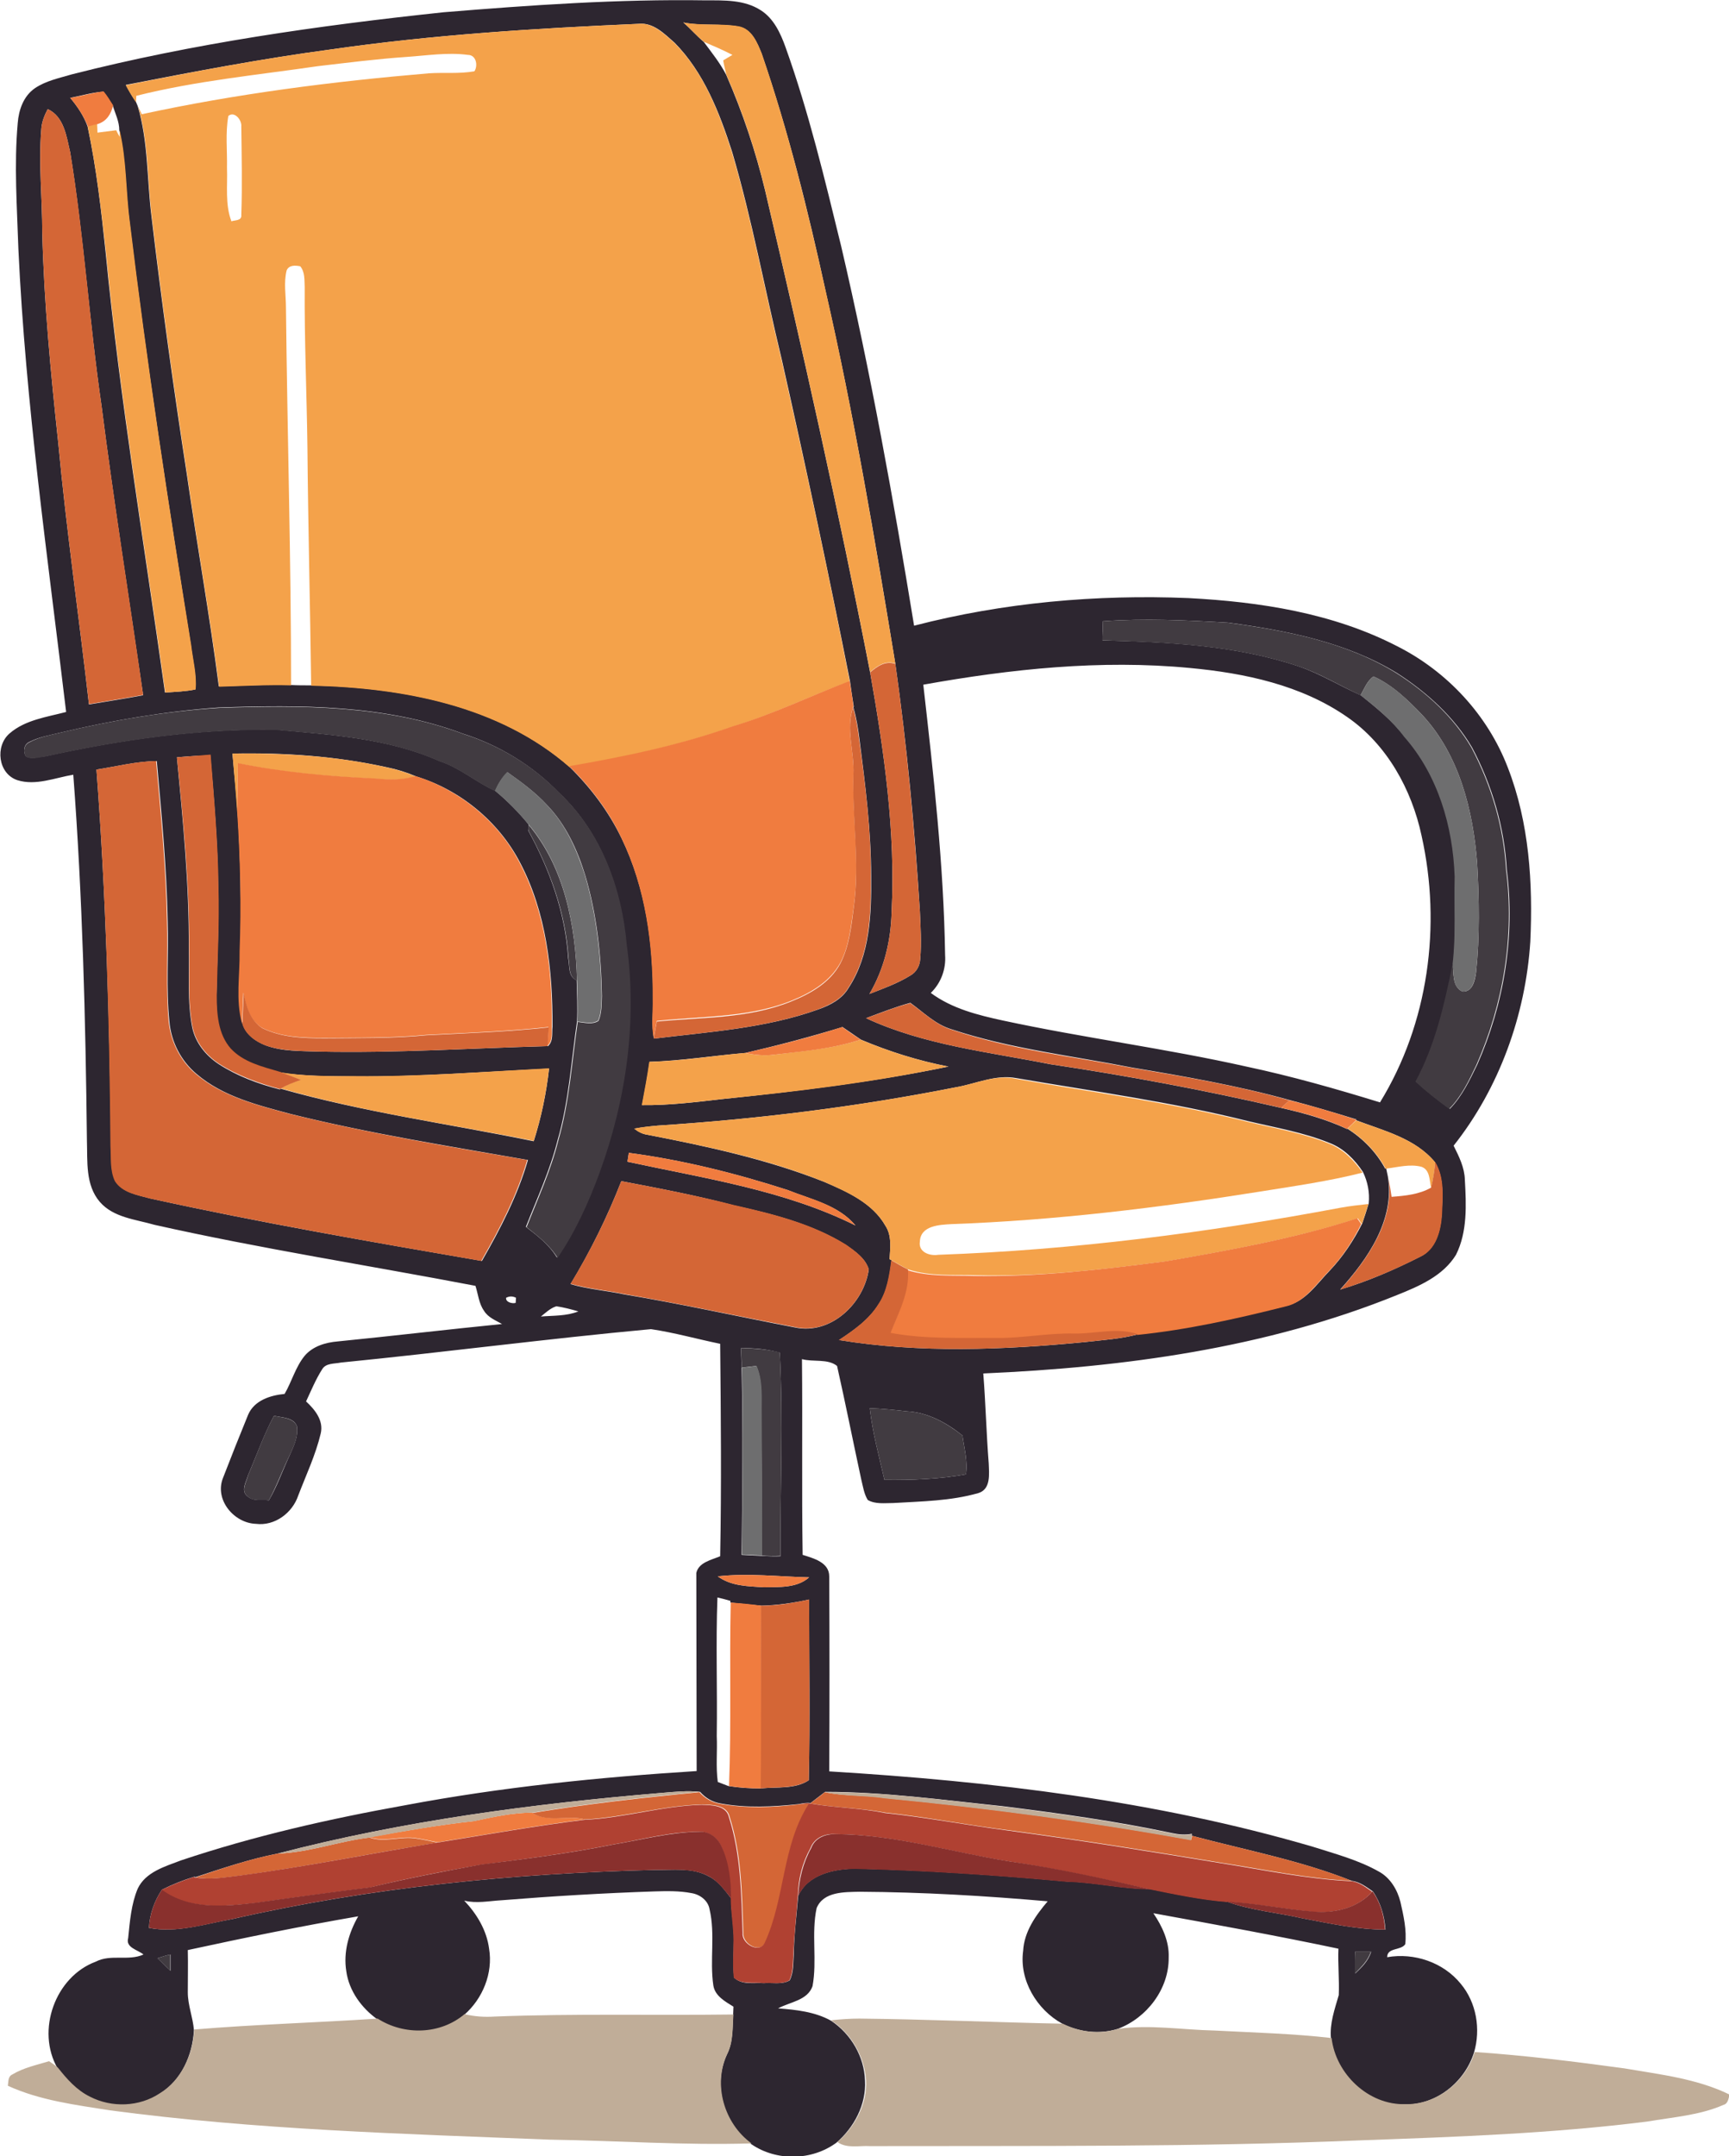
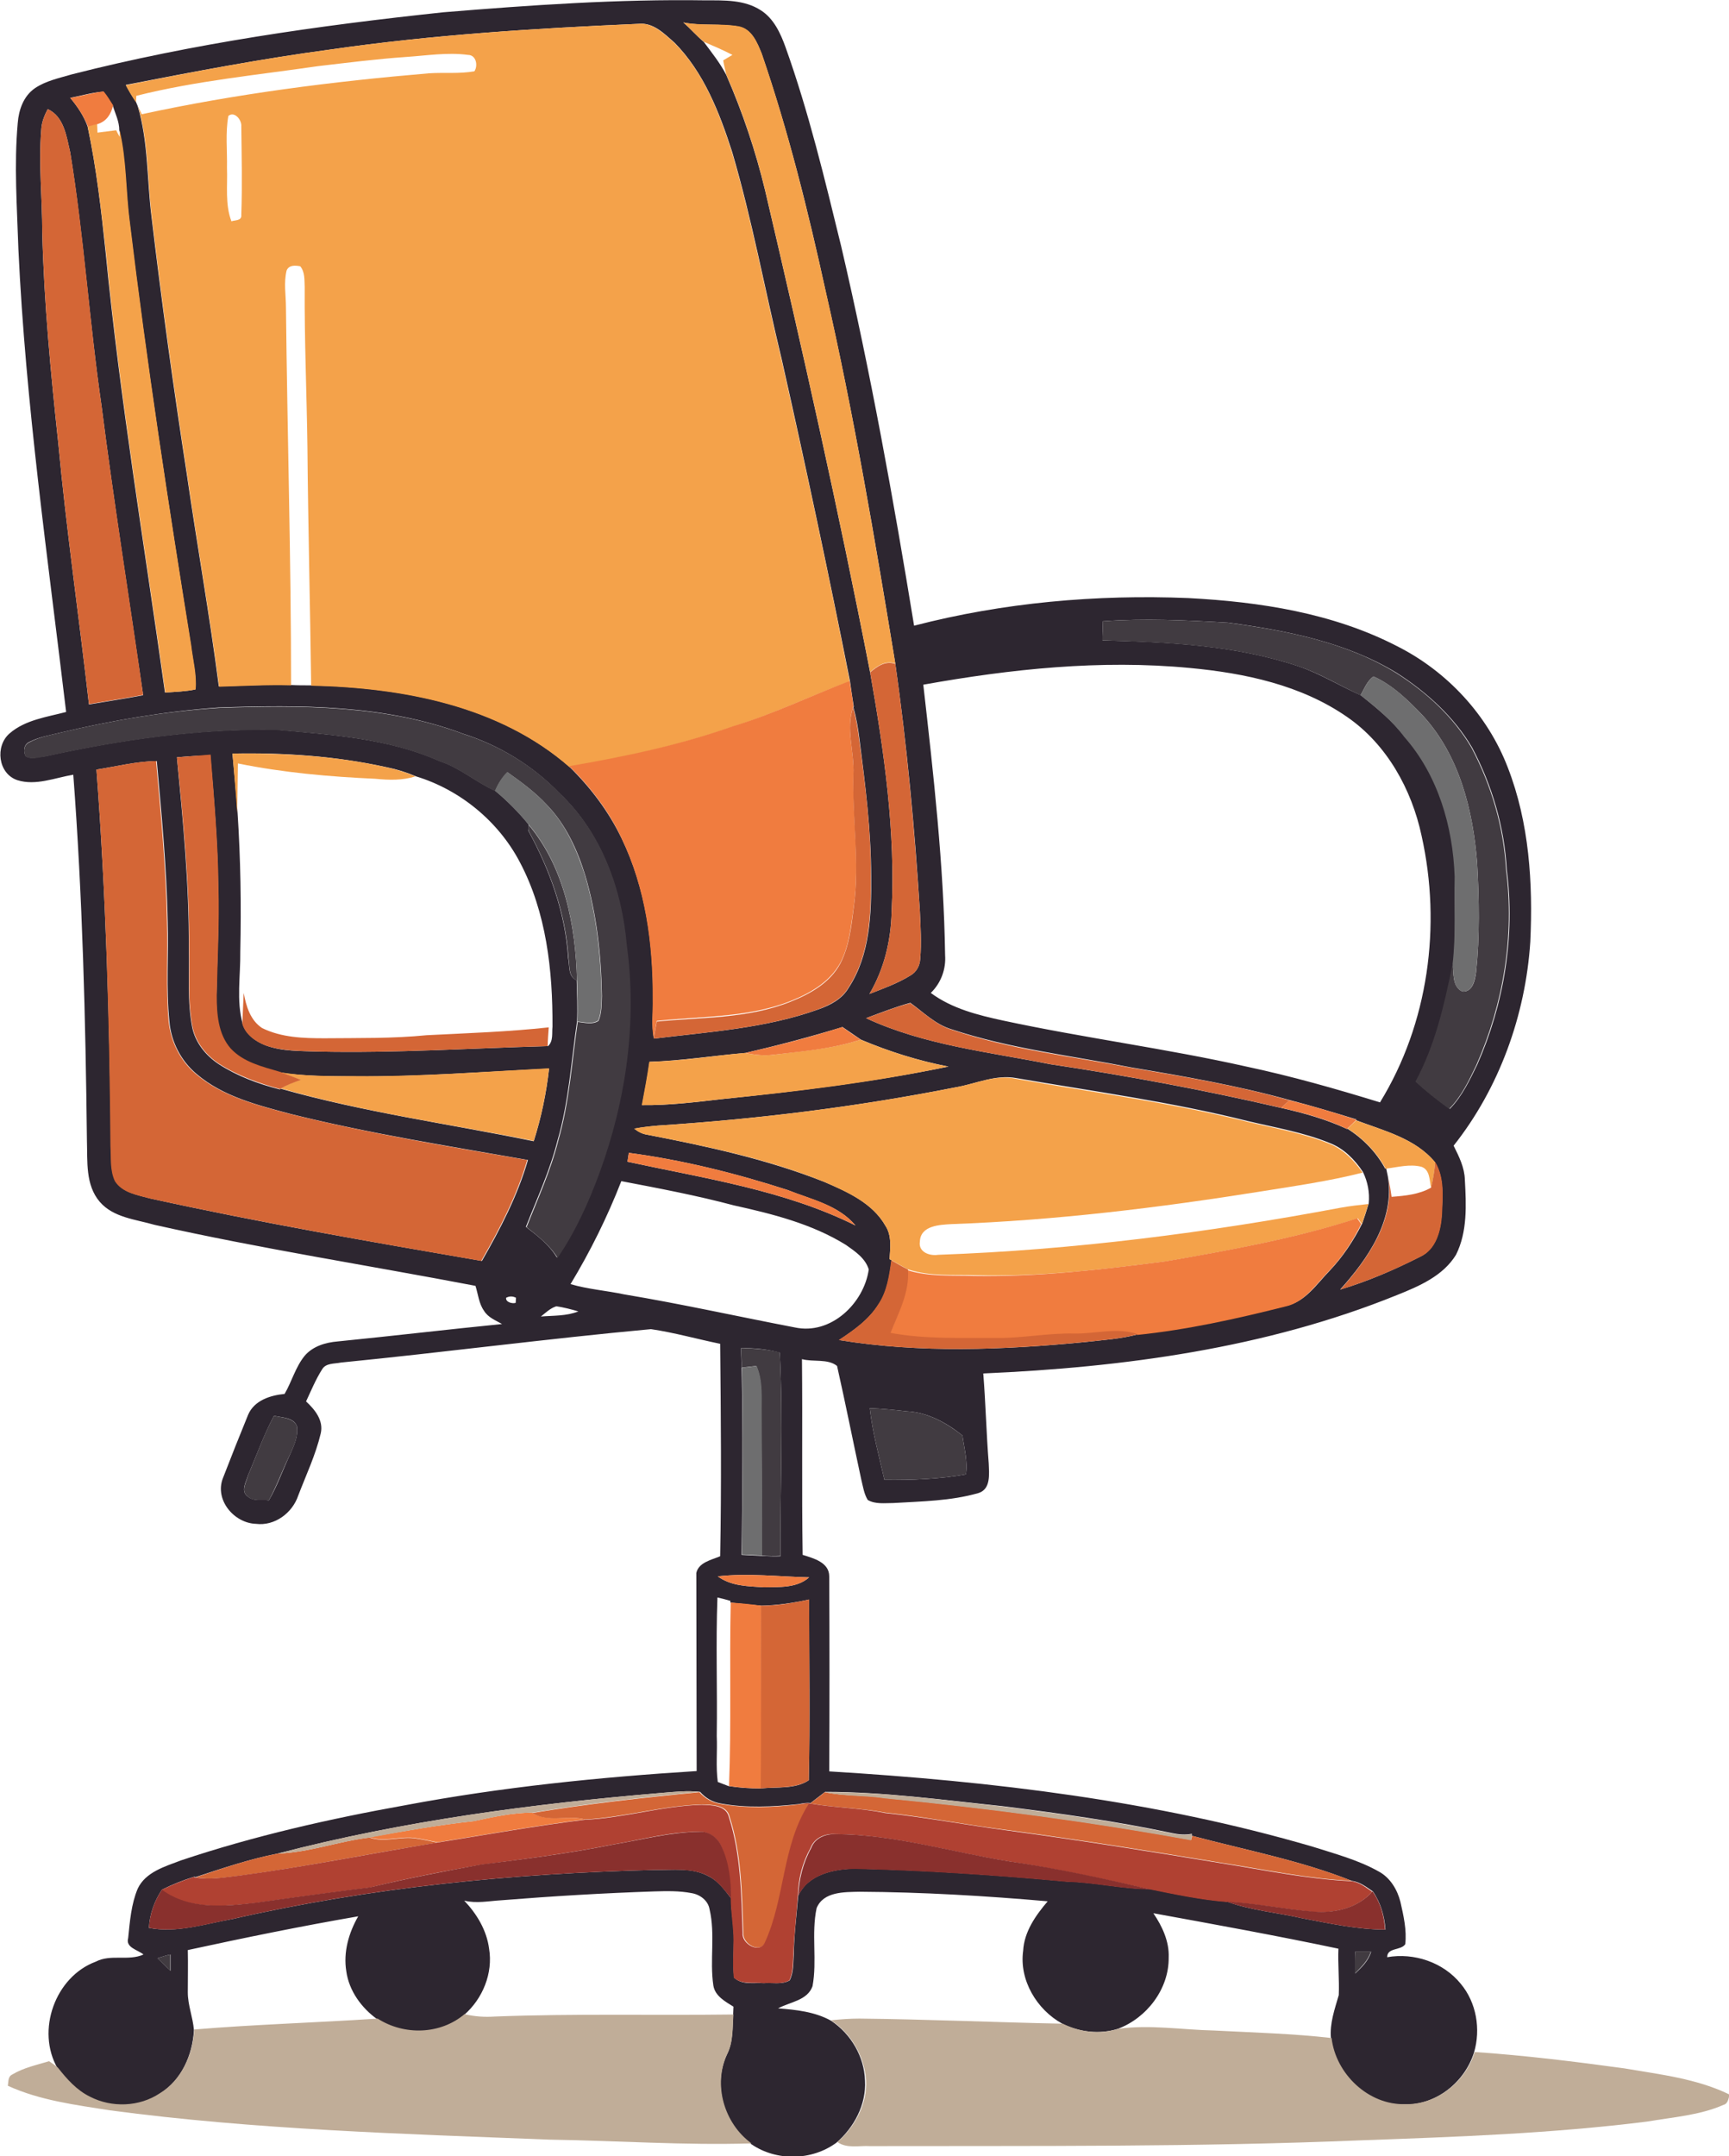
<svg xmlns="http://www.w3.org/2000/svg" version="1.1" id="Layer_1" x="0px" y="0px" viewBox="0 0 507.3 632.4" enable-background="new 0 0 507.3 632.4" xml:space="preserve">
  <g>
    <g>
      <path fill="#2D2630" d="M130.1,3.6c25.6-2.1,51.3-3.9,77-3.5c5.4,0,11.3-0.2,16.1,2.9c3.8,2.4,5.8,6.7,7.3,10.9    c6.8,19,11.5,38.7,16.3,58.3c8.6,36.8,15.3,74,21.4,111.3c26.2-6.8,53.5-9.2,80.5-8.1c21,1.1,42.4,4.4,61.2,14.1    c14.7,7.4,26.6,20.2,32.5,35.6c6.3,16.2,7.4,33.9,6.6,51.1c-1.4,21.5-9.1,42.9-22.5,59.8c1.6,3.2,3.2,6.4,3.3,10    c0.4,7.3,0.8,15.2-2.6,22c-3.8,6.2-10.8,9.2-17.3,11.8c-38.5,15.6-80.2,21.2-121.4,23c0.7,8.8,0.9,17.6,1.6,26.4    c0.1,3,0.7,7.6-3.1,8.7c-8.1,2.3-16.5,2.4-24.9,2.9c-2.5,0-5.3,0.4-7.5-0.9c-1.1-1.8-1.4-4-1.9-6c-2.4-11.1-4.6-22.2-7.1-33.3    c-2.7-2.2-7-1.1-10.3-2c0.2,19.1-0.1,38.3,0.2,57.4c3.2,1,7.8,2.2,7.8,6.3c0.1,19.1,0.1,38.1,0,57.2c47.8,2.9,95.8,8.6,141.9,22.1    c6.6,2.1,13.4,3.9,19.4,7.3c3.3,1.8,5.4,5.3,6.3,8.9c0.9,4,1.9,8.3,1.4,12.4c-1.3,1.9-5.3,0.9-5.3,3.8c7.9-1.4,16.5,1.5,21.6,7.8    c4.6,5.5,5.9,13.3,3.9,20.1c-2.7,8.7-11.1,15.5-20.4,15.3c-10.8,0.3-20.4-8.8-21.6-19.4c-0.4-4.4,1.1-8.5,2.3-12.7    c0.2-4.5-0.3-9.1-0.1-13.6c-18-3.8-36.2-7.1-54.3-10.4c2.6,3.8,4.7,8.3,4.5,13c0.1,9.2-6.4,17.7-14.9,20.9    c-5.4,1.7-11.2,1-16.3-1.5c-7.5-4.1-12.7-12.8-11.5-21.4c0.3-5.6,3.7-10.4,7.2-14.5c-18.3-1.6-36.8-2.7-55.2-2.8    c-4.4,0.1-10.6-0.1-12.6,4.8c-1.6,7.5,0.2,15.4-1.2,22.9c-1.5,4.2-6.6,4.6-10.1,6.5c5.3,0.4,10.8,1,15.5,3.6    c5.9,3.9,9.8,10.6,10,17.6c0.4,7-3.2,13.7-8.4,18.2c-7.2,5.3-17.6,5.5-25,0.4c-8-5.9-11.4-17.2-7.1-26.3c1.8-3.6,1.6-7.7,1.8-11.5    c0-0.6,0.1-1.9,0.1-2.5c-2.4-1.5-5.4-3.1-5.9-6.2c-1.1-7.4,0.6-15-1.1-22.3c-0.4-2.6-2.8-4.4-5.3-4.8c-3.6-0.7-7.3-0.6-10.9-0.5    c-15,0.5-30,1.4-44.9,2.6c-3.6,0.2-7.3,1-10.9,0.1c3.7,3.9,6.6,8.7,7.3,14.1c1.2,7.2-1.9,14.7-7.3,19.4c-7.1,6-17.7,6.4-25.5,1.3    c-4.6-3.3-8.3-8.3-9.1-14.1c-0.9-5.6,0.7-11.2,3.5-16.1c-16.8,2.9-33.4,6.3-50,9.9c0.1,4.1,0,8.2,0,12.4c0,3.8,1.5,7.3,1.8,11.1    c-0.4,7.3-3.7,14.8-10.1,18.7c-6,4-14.1,4.3-20.5,1c-3.9-1.9-6.8-5.2-9.4-8.5c-6.4-11.1-0.7-26.9,11.2-31.3    c4.4-2.3,9.6-0.1,14-2.1c-1.7-1.4-5.3-2-4.5-4.8c0.5-4.9,0.9-10,2.8-14.5c2.3-4.9,8-6.5,12.7-8.3c21.5-7.2,43.6-12.2,65.9-16.2    c28.2-5.3,56.8-8.2,85.4-10c0-19.4-0.1-38.7-0.1-58.1c0.7-3.1,4.4-3.8,7-4.9c0.4-20.8,0.2-41.6,0-62.3c-6.8-1.4-13.5-3.3-20.3-4.3    c-30.4,2.8-60.7,6.8-91,9.8c-1.9,0.4-4.4,0.1-5.5,2c-1.9,3-3.2,6.2-4.7,9.4c2.6,2.4,5.2,5.6,4.3,9.4c-1.5,6.3-4.3,12.2-6.6,18.2    c-1.7,5.1-6.9,9-12.4,8.3c-6.4-0.2-12.2-7-9.7-13.4c2.4-6.2,4.9-12.5,7.4-18.6c1.8-4.2,6.5-5.7,10.7-6.1c2.1-3.6,3.2-7.9,5.9-11.2    c2.4-2.8,6.1-3.9,9.7-4.2c16.1-1.6,32.1-3.5,48.2-5.1c-1.9-1.1-4.1-1.9-5.3-3.9c-1.5-2.1-1.7-4.8-2.5-7.3    c-31.4-6-63-10.9-94.2-17.9c-5.5-1.6-12-2.1-16-6.7c-4.3-5-3.6-11.9-3.8-18c-0.4-35.8-1.3-71.6-4-107.3c-5.4,0.9-11,3.3-16.4,1.6    c-5.7-1.9-6.6-10-2.3-13.7c4.6-4,10.9-4.8,16.6-6.3C14,163.4,7.5,118.4,5.4,73.1c-0.4-12.3-1.3-24.7-0.2-37    c0.3-3.9,1.7-7.9,5-10.2c3.2-2.2,7.2-3,10.9-4.1C56.8,12.7,93.4,7.5,130.1,3.6z M200.5,6.6c2.1,1.8,3.9,3.9,6,5.7    c2.3,3.1,4.8,6.2,6.6,9.7c4.8,11,8.6,22.3,11.4,33.9c11,46.9,21.6,94,30.8,141.3c4.1,23.2,7.5,46.7,6.3,70.3    c-0.2,8.4-2.2,16.7-6.5,24c4.1-1.6,8.3-3.1,12-5.4c1.8-1,2.8-2.9,2.9-4.9c0.4-4.7,0.1-9.4-0.1-14c-1.5-24.2-3.8-48.5-7.2-72.5    c-6-36.6-12.2-73.3-20.5-109.5c-5.1-23.4-10.9-46.7-18.7-69.4c-1.3-3.2-2.9-7.3-6.8-8C211.4,6.8,205.9,7.7,200.5,6.6z M97.1,14.5    C76.9,17.2,56.9,21,36.9,24.9c0.9,1.7,1.9,3.4,3,5l0.5,1.2c3.1,10.4,2.7,21.4,4,32c3,25.4,6.5,50.7,10.4,75.9    c3,20.8,6.7,41.4,9.4,62.3c7-0.2,14-0.6,21.1-0.4c2,0.1,4,0.1,6,0.1c26.7,0.6,55.1,5.8,75.8,23.9c6.2,6.1,11.5,13.1,15.3,21    c7.1,14.6,9.3,31.1,9.2,47.3c0.1,3.8-0.5,7.7,0.3,11.4c16.2-2,32.8-3,48.3-8.6c3.4-1.2,6.9-3,8.8-6.3c6.3-9.6,6.7-21.6,6.6-32.7    c0-13.4-1.7-26.7-3.4-40c-0.4-3.2-0.9-6.4-1.8-9.5l0.1-0.3c-0.4-2.5-0.8-5-1.1-7.4c-6.3-31.7-13-63.2-20.1-94.7    c-4.9-20.2-8.6-40.6-14.5-60.6c-3.7-11.5-8.3-23.3-16.9-32c-3-2.6-6.2-6-10.6-5.5C157.1,8.3,126.9,10.2,97.1,14.5z M20.6,28.7    c2.1,2.5,4,5.3,5.1,8.4c2.6,12.2,4,24.6,5.3,37c4.2,43.2,11.4,86,17.4,129c3-0.2,6-0.3,8.9-0.9c0.4-4.4-0.8-8.7-1.3-13    c-6.6-41.3-13-82.6-18-124.1c-1.2-8.9-1-18.1-3-26.9c0-2.6-1.2-4.9-1.9-7.2c-0.9-1.4-1.7-2.8-2.8-4.1C27,27.1,23.8,28.1,20.6,28.7    z M12.1,38.1c-0.8,10,0.3,20,0.3,30c0.5,20.7,2.5,41.3,4.7,61.9c2.4,25.6,6.1,51,9,76.6c5.3-0.9,10.6-1.7,15.9-2.7    c-4.1-28.3-8.6-56.5-12.2-84.8c-3.6-24.7-5.2-49.8-9.2-74.4C19.5,40,18.8,34.2,14,32C13,33.9,12.2,35.9,12.1,38.1z M323.6,182.2    c0,1.9-0.1,3.7-0.1,5.6c19.3,0.5,39,1.4,57.5,7.6c6.4,2.2,12.2,5.8,18.3,8.5c4.6,3.7,9.3,7.5,12.9,12.2    c9.9,11.2,14.3,26.3,14.8,41c-0.3,8.5,0.3,17.1-0.6,25.6c-2.4,11.8-5.1,23.8-10.9,34.5c3.1,2.9,6.5,5.5,9.9,8    c3.6-3.7,5.8-8.4,8-12.9c7.9-17.8,11.2-37.8,8.7-57.2c-0.7-12.5-4.3-24.8-10.2-35.9c-5.3-9-13.3-16.2-22-21.8    c-14.9-9.1-32.5-12.5-49.6-14.8C348,181.9,335.8,181.3,323.6,182.2z M270.9,200.8c3,26.4,6,52.8,6.4,79.3    c0.3,4.1-1.2,8.2-4.2,11.1c6.2,4.6,13.8,6.5,21.2,8.1c23.7,5.1,47.8,8.2,71.4,13.5c13.2,2.8,26.2,6.5,39.2,10.5    c14.2-23.1,18.1-51.8,12.2-78.2c-2.9-13.6-10.2-26.8-21.8-34.8c-13.5-9.4-30.1-12.9-46.2-14.4    C322.9,193.4,296.6,196.2,270.9,200.8z M18,214.8c-3.2,0.8-6.5,1.3-9.4,2.8c-1.6,0.7-1.9,2.8-1,4.2c1.7,1,3.8,0.1,5.6,0    c22.3-4.9,45.1-8.2,68-7.8c16.1,1.5,32.8,2.5,47.8,9.2c5.9,1.9,10.7,6.2,16.3,8.7c3.6,3,6.9,6.3,9.8,9.9c0,0.4-0.1,1.3-0.1,1.8    c6.3,11.5,10.9,24.2,11.7,37.4c0.5,2.3-0.1,5.4,2.5,6.5c0.1,4,0.3,8.1,0.1,12.1c-1.7,11.6-2.4,23.5-5.7,34.8    c-2.2,8.8-6,17-9.3,25.4c3.4,2.6,6.9,5.3,9.1,9c5.3-7.7,9.1-16.2,12.3-24.9c7.8-21.3,11.1-44.4,8-66.9    c-1.4-16.3-7.4-32.9-19.5-44.3c-7.8-8.1-17.6-14.1-28.3-17.5c-22.9-8.6-47.7-8.5-71.8-7.7C48.7,208.6,33.2,211.2,18,214.8z     M51.9,222.1c1.8,18.6,3.6,37.3,3.5,56c0.2,7.7-0.5,15.6,1,23.2c0.9,4.5,4,8.3,7.8,10.8c5.4,3.5,11.6,5.8,17.9,7.4l0.3-0.2    c24.3,6.9,49.4,10.3,74.2,15.4c2.2-6.9,3.7-14.1,4.5-21.3c-18.9,0.9-37.9,2.4-56.9,2.3c-7.4-0.1-14.9,0-22.3-1.2    c-5.1-1.5-10.5-2.8-14.3-6.8c-3.7-4.2-4.2-10.2-4.1-15.5c0.2-10.6,0.8-21.3,0.5-31.9c-0.1-13-1.2-25.9-2.3-38.8    C58.5,221.6,55.2,221.8,51.9,222.1z M68.2,221c0.5,5.8,1.1,11.5,1.5,17.3c0.9,13.6,1.1,27.2,0.8,40.8c0.1,7.1-1.2,14.3,0.7,21.2    c0.9,3.1,3.9,5.2,6.8,6.3c4.9,1.8,10.2,1.6,15.4,1.8c22.5,0.5,45-1,67.4-1.6c1.6-1.5,1.1-3.8,1.3-5.7c0.1-16.5-1.8-33.6-9.6-48.3    c-6.3-12-17.6-21.2-30.4-25.1c-2.8-1.2-5.7-2.1-8.7-2.7C98.4,221.7,83.2,220.7,68.2,221z M28.3,225.7c2.8,36.7,3.8,73.6,4.3,110.4    c0.2,3.4-0.2,7.1,1.3,10.3c2.2,3.4,6.6,4.1,10.3,5.1c32.2,7.1,64.7,12.7,97.2,18.3c5.4-9.4,10.5-19.2,13.5-29.6    c-23.3-4.1-46.7-7.8-69.6-13.5c-9.7-2.6-19.9-5.1-27.7-11.8c-4.5-3.8-7.4-9.4-7.9-15.3c-1-9.8-0.2-19.6-0.5-29.5    c-0.3-15.7-1.8-31.3-3.2-46.9C39.9,223.3,34.1,224.8,28.3,225.7z M254.1,298.6c17,7.9,35.9,9.9,54,13.5    c22.7,3.4,45.3,7.6,67.7,12.8c6.6,1.5,13.2,3.3,19.4,6.2l0.1-0.1c4.6,2.9,8.5,6.9,11.1,11.7l0.3-0.1c0.1,0.6,0.4,1.8,0.5,2.4    c2.1,12.8-5.9,24.2-14,33.2c8.1-2.4,15.9-5.8,23.4-9.6c4.7-2.2,6.1-7.7,6.4-12.4c0.2-5.2,0.8-10.8-2-15.4    c-5.8-7-15.1-9.2-23.2-12.3l0.2-0.2c-6.5-2-13.1-4-19.7-5.7c-15.1-4.2-30.6-6.9-46.1-9.5c-17.7-3.5-35.7-5.5-52.9-11.2    c-4.8-1.4-8.3-5-12.2-7.8C262.7,295.3,258.4,297,254.1,298.6z M218.7,308.8c-9.4,0.8-18.7,2.3-28.1,2.6c-0.6,4.3-1.4,8.5-2.2,12.7    c8,0.1,15.9-0.9,23.8-1.8c22.1-2.3,44.3-5,66.1-9.5c-8.8-1.7-17.4-4.4-25.7-7.9c-1.8-1.2-3.6-2.5-5.4-3.7    C237.7,304.1,228.2,306.6,218.7,308.8z M280.3,318.9c-28.8,5.7-58,9.3-87.2,11.2c-2.3,0.2-4.7,0.5-7,0.9c1.1,0.9,2.4,1.6,3.9,1.8    c17.5,3.4,35.1,7.2,51.8,13.8c6.8,2.9,14.2,6.2,18,12.9c1.9,2.9,1.4,6.5,1.2,9.8l0.6,0.3c-0.6,4.5-1.2,9.1-3.8,12.9    c-2.8,4.5-7.2,7.6-11.6,10.5c23.8,3.9,48.2,2.9,72.1,0.6c5.2-0.6,10.5-0.9,15.7-2.3c14.6-1.5,29-4.8,43.3-8.3    c5.7-1.2,9-6.4,12.8-10.3c3.9-4.1,7-8.8,9.6-13.9c0.7-2,1.3-3.9,1.9-5.9c0.3-3.2-0.3-6.3-1.7-9.2c-2.4-3.6-5.6-6.9-9.8-8.5    c-7.6-3.1-15.9-4.5-23.9-6.4c-22.3-5.6-45.2-8.7-67.9-12.6C292.1,315,286.3,317.9,280.3,318.9z M184.5,338.1    c-0.1,0.6-0.3,1.9-0.4,2.6c22.6,4.9,46,8.3,66.9,18.7c-5-6-13-7.6-19.9-10.4C215.9,344.1,200.3,340.2,184.5,338.1z M182.3,346.4    c-4.1,10.5-9.1,20.6-14.9,30.2c5.1,1.5,10.5,1.9,15.7,3c16.8,2.8,33.4,6.5,50.1,9.7c10.6,2.3,20.3-7.1,21.7-17    c-1-3.3-4-5.3-6.7-7.2c-10-6.2-21.6-9.1-32.9-11.6C204.4,350.6,193.3,348.5,182.3,346.4z M148.5,380.6c-0.2,1.3,1.8,1.8,2.8,1.5    c0-0.4,0.1-1.1,0.1-1.5C150.4,380.1,149.5,380.1,148.5,380.6z M158.7,386.1c3.7-0.3,7.5-0.1,11-1.5c-2.1-0.6-4.3-1.2-6.5-1.5    C161.4,383.7,160.1,385,158.7,386.1z M217.4,395.4c0.1,1.9,0.1,3.8,0.2,5.8c0.4,18.2,0.2,36.5,0,54.8c1.9,0.1,3.9,0.2,5.9,0.3    c1.8,0.1,3.7,0.2,5.5,0.1c-0.1-19.9,0.8-39.8-0.2-59.7C225.1,395.7,221.3,395.3,217.4,395.4z M255.2,413c0.8,7.1,2.7,14,4.3,21    c8,0.1,16-0.2,23.9-1.6c0.6-3.7-0.5-7.7-1-11.4c-4.6-3.7-10.2-6.8-16.3-7.1C262.5,413.5,258.8,413.1,255.2,413z M80.4,415.2    c-3,5.6-5.1,11.6-7.6,17.4c-0.5,1.9-2.3,4.6-0.2,6.2c1.7,1.6,4.2,0.9,6.3,1.2c2.4-4.1,4-8.7,6-13c1.2-2.7,2.7-5.7,2.2-8.8    C86,415.6,82.7,415.8,80.4,415.2z M210.6,462.3c3.9,2.9,8.9,2.9,13.5,3.2c4.5-0.1,9.7,0.3,13.3-2.9    C228.6,462.4,219.6,461.3,210.6,462.3z M210.3,509.1c0.2,4.5-0.3,9,0.3,13.5c1,0.4,2.1,0.8,3.1,1.2c3.2,0.5,6.3,0.7,9.5,0.7    c4.6-0.5,10.1,0.3,14.1-2.4c0.4-17.6,0.1-35.3,0.1-53c-4.6,1-9.3,1.7-14.1,1.8c-3-0.3-6-0.6-9-0.9l0-0.5c-0.9-0.3-2.9-0.8-3.8-1    C210,482,210.5,495.5,210.3,509.1z M81.5,543.6c-8.2,1.6-16.2,4.3-24.1,6.9l-0.4-0.1c-3.3,1-6.5,2.3-9.5,3.8    c-2.2,3.3-3.6,7.2-3.8,11.2c8.2,1.6,16.5-1.2,24.5-2.6c40.7-9.3,82.4-13.4,124-14.4c5.3,0.1,10.9-0.8,15.8,1.9    c2.8,1.4,4.6,4,6.5,6.4c0,4.1,0.9,8.3,0.8,12.4c0,3.6-0.3,7.3,0.1,10.9c2.3,2.2,5.8,1.4,8.7,1.6c2.5-0.2,5.3,0.5,7.6-0.8    c1.2-2.4,1-5.1,1.2-7.7c0.1-5.7,0.8-11.4,1.3-17.1c2.9-6.4,10.6-7.9,16.9-8c20.7,0.5,41.4,1.9,62,3.8c8.2,0.2,16.2,2.2,24.4,2.2    c7.4,1.5,14.9,3.1,22.5,3.7c7.1,2.6,14.8,3.2,22.2,4.9c8,1.5,16.1,3.3,24.3,3.3c-0.3-4-1.4-7.9-3.7-11.2c-1.9-1.3-3.8-2.8-6.2-3.1    c-15.1-6-31.1-9-46.8-13.2l-0.1,0.4c0-0.2,0-0.7,0-1c-2,0.4-3.9,0.2-5.8-0.2c-16.4-3.5-33.1-5.8-49.8-7.9    c-17.3-1.8-34.6-4.2-52-4.2c-1.4,1.1-2.9,2.2-4.3,3.3c-1.2-0.2-2.4,0.1-3.5,0.3c-7.6,0.8-15.4,1.2-22.9-0.2    c-2.4-0.4-4.4-1.6-6-3.4c-3.7-0.4-7.4,0-11.1,0.3C156.2,529,118.3,534,81.5,543.6z M397.6,572.4c0,2.1,0,4.3,0,6.4    c1.9-1.8,3.9-3.7,4.7-6.4C400.6,572.4,399.1,572.4,397.6,572.4z M46.2,574.3c1.3,1.2,2.5,2.5,3.8,3.7c0-1.6,0-3.2,0-4.8    C48.7,573.5,47.4,573.9,46.2,574.3z" />
    </g>
  </g>
  <g>
    <path fill="#F4A24A" d="M200.5,6.6c5.4,1,10.9,0.2,16.2,1.1c3.9,0.7,5.5,4.8,6.8,8c7.8,22.7,13.5,46,18.7,69.4   c8.3,36.2,14.4,72.9,20.5,109.5c-2.9-1-5.3,0.7-7.4,2.5c-9.2-47.3-19.8-94.4-30.8-141.3c-2.8-11.6-6.6-23-11.4-33.9   c-0.3-1.4-0.7-2.8-0.9-4.2c0.9-0.5,1.8-1.1,2.7-1.6c-2.7-1.4-5.5-2.6-8.3-3.8C204.4,10.6,202.6,8.4,200.5,6.6z" />
    <g>
      <path fill="#F4A24A" d="M97.1,14.5c29.9-4.3,60-6.2,90.1-7.5c4.3-0.5,7.6,2.9,10.6,5.5c8.7,8.7,13.2,20.5,16.9,32    c5.9,19.9,9.6,40.4,14.5,60.6c7.1,31.5,13.9,63,20.1,94.7c-11.5,4.3-22.5,9.7-34.3,13.3c-15.5,5.5-31.7,8.9-47.9,11.9    c-20.7-18.1-49.2-23.3-75.8-23.9c-0.3-23.3-0.9-46.6-1.1-69.9c-0.2-15.7-0.9-31.4-0.8-47c-0.1-2.1,0.1-4.4-1.3-6.1    c-1.5-0.3-3.3-0.4-4,1.2c-0.9,3.6-0.2,7.3-0.2,10.9c0.4,36.9,1.5,73.9,1.5,110.8c-7-0.2-14,0.2-21.1,0.4    c-2.7-20.8-6.4-41.5-9.4-62.3c-3.9-25.3-7.4-50.6-10.4-75.9c-1.3-10.7-0.9-21.7-4-32c0.3,0.6,0.8,1.7,1.1,2.3    c27.7-6,55.9-9.6,84.2-12c4.5-0.3,9,0.2,13.4-0.6c1.1-1.7,0.5-4.8-1.9-4.8c-6-0.8-12.1,0.2-18.1,0.6c-8.7,0.6-17.3,1.7-25.9,2.7    C75.5,22,57.5,23.7,40,28.1c0,0.5-0.1,1.4-0.1,1.9c-1.1-1.6-2.1-3.3-3-5C56.9,21,76.9,17.2,97.1,14.5z M67,34    c-0.9,5-0.3,10.1-0.4,15.2c0.2,5.3-0.6,10.7,1.3,15.7c1.1-0.4,3.1-0.1,2.9-1.9c0.3-8.6,0.1-17.3,0-25.9C71,35.2,68.8,32.5,67,34z" />
    </g>
    <path fill="#F4A24A" d="M25.7,37c0.9-0.2,1.9-0.5,2.8-0.7c0,0.6,0.1,1.9,0.1,2.6c1.8-0.2,3.6-0.5,5.5-0.7c0.2,0.5,0.7,1.4,1,1.9   c0-0.5,0-1.5,0-1.9c2.1,8.8,1.8,17.9,3,26.9c5,41.5,11.3,82.8,18,124.1c0.5,4.3,1.7,8.7,1.3,13c-2.9,0.6-5.9,0.7-8.9,0.9   c-6-43-13.2-85.8-17.4-129C29.7,61.6,28.3,49.2,25.7,37z" />
    <path fill="#F4A24A" d="M68.2,221c15.1-0.2,30.3,0.7,45,4c3,0.6,5.9,1.5,8.7,2.7c-3.8,1.2-7.8,1.1-11.7,0.7   c-13.5-0.6-27.1-1.8-40.4-4.5c-0.1,4.8-0.1,9.7-0.2,14.5C69.2,232.5,68.7,226.7,68.2,221z" />
    <path fill="#F4A24A" d="M227.2,309.3c8.5-1.1,17.1-1.7,25.3-4.4c8.3,3.5,16.9,6.2,25.7,7.9c-21.8,4.6-43.9,7.3-66.1,9.5   c-7.9,0.9-15.9,1.9-23.8,1.8c0.8-4.2,1.6-8.5,2.2-12.7c9.4-0.2,18.8-1.8,28.1-2.6C221.5,309.4,224.3,309.7,227.2,309.3z" />
    <path fill="#F4A24A" d="M81.9,314.4c7.3,1.3,14.8,1.2,22.3,1.2c19,0.2,37.9-1.3,56.9-2.3c-0.8,7.2-2.3,14.4-4.5,21.3   c-24.7-5-49.9-8.4-74.2-15.4c1.8-1.1,3.8-1.9,5.8-2.5C86.1,316,84,315.1,81.9,314.4z" />
    <path fill="#F4A24A" d="M280.3,318.9c5.9-1,11.8-3.9,17.9-2.5c22.7,4,45.5,7,67.9,12.6c8,1.9,16.2,3.3,23.9,6.4   c4.1,1.6,7.3,4.9,9.8,8.5c-9.8,2.5-19.8,3.9-29.7,5.5c-30.1,4.8-60.4,8.5-90.9,9.6c-3.5,0.2-9.1,0.4-9.3,5.1   c-0.5,3.1,2.8,4.3,5.4,3.9c39.6-1.4,79.1-6.5,118-13.8c2.7-0.5,5.5-0.8,8.2-1.1c-0.6,2-1.3,4-1.9,5.9c-0.3-0.4-0.9-1.3-1.2-1.7   c-18.3,5.9-37.2,9.3-56.1,12.6c-18.5,2.4-37.2,4.6-56,4.1c-6.6-0.2-13.4,0.4-19.8-1.7c-1.7-0.8-3.3-1.8-4.9-2.7l-0.6-0.3   c0.2-3.3,0.7-6.9-1.2-9.8c-3.8-6.7-11.2-9.9-18-12.9c-16.6-6.7-34.2-10.4-51.8-13.8c-1.4-0.2-2.8-0.8-3.9-1.8   c2.3-0.5,4.7-0.7,7-0.9C222.4,328.2,251.5,324.6,280.3,318.9z" />
    <path fill="#F4A24A" d="M395.4,331c0.8-0.8,1.6-1.6,2.5-2.4c8.1,3,17.4,5.3,23.2,12.3c-0.2,2.5-0.6,5-1.2,7.5   c-0.5-2.2-0.3-5.3-2.8-6.2c-3.4-0.9-6.9,0.1-10.2,0.5l-0.3,0.1C403.9,337.9,400,333.9,395.4,331z" />
  </g>
  <g>
    <path fill="#F07C3F" d="M20.6,28.7c3.3-0.5,6.5-1.5,9.8-1.9c1.1,1.3,1.9,2.7,2.8,4.1c-0.6,2.5-1.9,4.7-4.6,5.5   c-1,0.2-1.9,0.5-2.8,0.7C24.5,33.9,22.7,31.2,20.6,28.7z" />
    <path fill="#F07C3F" d="M215,213c11.7-3.5,22.8-8.9,34.3-13.3c0.4,2.5,0.8,4.9,1.1,7.4l-0.1,0.3c-2.2,6.4,0.4,13.1,0.1,19.6   c-0.3,13,1.9,26,0.1,38.9c-0.8,5.6-1.3,11.4-3.9,16.4c-3.1,5.7-8.9,9-14.7,11.3c-12.4,4.9-26.1,4.4-39.2,5.8   c-0.3,1.7-0.6,3.3-0.9,5c-0.8-3.8-0.2-7.6-0.3-11.4c0.1-16.1-2.1-32.6-9.2-47.3c-3.7-7.9-9.1-14.9-15.3-21   C183.3,221.9,199.5,218.5,215,213z" />
-     <path fill="#F07C3F" d="M69.6,238.3c0.1-4.8,0.1-9.7,0.2-14.5c13.3,2.7,26.9,3.9,40.4,4.5c3.9,0.4,7.9,0.5,11.7-0.7   c12.8,4,24.2,13.2,30.4,25.1c7.8,14.7,9.8,31.8,9.6,48.3c-0.1,1.9,0.4,4.3-1.3,5.7c0.1-1.9,0.2-3.7,0.3-5.5   c-11.9,1.3-23.9,1.7-35.8,2.3c-10,1-20,0.8-30,0.9c-6.2,0-12.7-0.2-18.3-3c-3.5-2.2-4.7-6.4-5.4-10.3c-0.1,3-0.3,6.1-0.4,9.1   c-1.9-7-0.6-14.1-0.7-21.2C70.8,265.5,70.5,251.9,69.6,238.3z" />
    <path fill="#F07C3F" d="M218.7,308.8c9.6-2.2,19.1-4.6,28.4-7.6c1.8,1.3,3.6,2.5,5.4,3.7c-8.2,2.7-16.8,3.4-25.3,4.4   C224.3,309.7,221.5,309.4,218.7,308.8z" />
    <path fill="#F07C3F" d="M375.9,324.9c0.8-0.7,1.6-1.5,2.4-2.2c6.6,1.6,13.2,3.6,19.7,5.7l-0.2,0.2c-0.8,0.8-1.7,1.6-2.5,2.4   l-0.1,0.1C389.1,328.1,382.5,326.4,375.9,324.9z" />
    <path fill="#F07C3F" d="M184.5,338.1c15.8,2.1,31.4,6,46.6,10.9c6.9,2.7,14.9,4.4,19.9,10.4c-20.9-10.4-44.3-13.8-66.9-18.7   C184.2,340.1,184.4,338.8,184.5,338.1z" />
    <path fill="#F07C3F" d="M342.1,369.9c18.9-3.3,37.9-6.7,56.1-12.6c0.3,0.4,0.9,1.3,1.2,1.7c-2.5,5-5.6,9.8-9.6,13.9   c-3.8,3.9-7.1,9.1-12.8,10.3c-14.3,3.6-28.7,6.8-43.3,8.3c-6.1-2.1-12.5-0.1-18.7-0.2c-7.7-0.2-15.3,1.4-23,1.3   c-10.3-0.1-20.7,0.5-30.9-1.5c2.4-6,5.6-12,5.1-18.6c6.4,2,13.2,1.5,19.8,1.7C304.9,374.5,323.6,372.3,342.1,369.9z" />
    <path fill="#F07C3F" d="M210.6,462.3c8.9-1,17.9,0.1,26.8,0.3c-3.6,3.2-8.8,2.8-13.3,2.9C219.6,465.2,214.5,465.2,210.6,462.3z" />
    <path fill="#F07C3F" d="M214.4,470c3,0.2,6,0.5,9,0.9c-0.1,17.9,0.1,35.7,0,53.6c-3.2,0-6.4-0.2-9.5-0.7   C214.6,505.8,214,487.9,214.4,470z" />
    <path fill="#F07C3F" d="M138.9,534.1c5.7-1.2,11.4-2.5,17.2-2.5c4.6,3,10.4,0.6,15.6,2c-14.5,1.8-28.9,4.4-43.3,6.7   c-2.1-0.4-4.1-0.9-6.2-1.2c-4.6-0.8-9.3,1.3-13.8-0.3C118.5,537,128.7,535.2,138.9,534.1z" />
  </g>
  <g>
    <path fill="#D46636" d="M12.1,38.1c0.1-2.2,0.9-4.2,1.9-6.1c4.8,2.2,5.5,8,6.6,12.6c4.1,24.7,5.6,49.7,9.2,74.4   c3.6,28.3,8.2,56.6,12.2,84.8c-5.3,1-10.6,1.8-15.9,2.7c-2.9-25.5-6.6-51-9-76.6c-2.2-20.6-4.2-41.2-4.7-61.9   C12.4,58.2,11.3,48.1,12.1,38.1z" />
    <path fill="#D46636" d="M255.3,197.2c2.1-1.8,4.5-3.5,7.4-2.5c3.4,24,5.6,48.3,7.2,72.5c0.2,4.7,0.5,9.4,0.1,14   c-0.1,2-1.1,3.9-2.9,4.9c-3.8,2.3-7.9,3.8-12,5.4c4.3-7.3,6.3-15.6,6.5-24C262.8,243.9,259.4,220.4,255.3,197.2z" />
    <path fill="#D46636" d="M250.4,227.1c0.3-6.6-2.3-13.3-0.1-19.6c0.9,3.1,1.4,6.3,1.8,9.5c1.8,13.3,3.5,26.6,3.4,40   c0.1,11.1-0.3,23.1-6.6,32.7c-1.9,3.3-5.4,5-8.8,6.3c-15.5,5.6-32.1,6.6-48.3,8.6c0.3-1.7,0.6-3.4,0.9-5   c13.1-1.3,26.7-0.8,39.2-5.8c5.8-2.3,11.7-5.6,14.7-11.3c2.6-5.1,3.2-10.9,3.9-16.4C252.3,253.1,250,240.1,250.4,227.1z" />
    <path fill="#D46636" d="M51.9,222.1c3.3-0.3,6.6-0.5,9.9-0.8c1,12.9,2.2,25.9,2.3,38.8c0.3,10.6-0.3,21.3-0.5,31.9   c0,5.4,0.4,11.3,4.1,15.5c3.7,4,9.2,5.3,14.3,6.8c2.1,0.8,4.2,1.6,6.3,2.4c-2,0.7-4,1.4-5.8,2.5l-0.3,0.2   c-6.3-1.7-12.4-3.9-17.9-7.4c-3.8-2.5-6.9-6.3-7.8-10.8c-1.5-7.6-0.8-15.5-1-23.2C55.6,259.4,53.8,240.7,51.9,222.1z" />
    <path fill="#D46636" d="M28.3,225.7c5.8-0.9,11.5-2.4,17.5-2.5c1.4,15.6,2.9,31.2,3.2,46.9c0.3,9.8-0.4,19.7,0.5,29.5   c0.6,5.9,3.4,11.5,7.9,15.3c7.8,6.7,18,9.2,27.7,11.8c23,5.7,46.3,9.5,69.6,13.5c-3,10.4-8.1,20.2-13.5,29.6   c-32.5-5.6-65-11.3-97.2-18.3c-3.6-1-8.1-1.6-10.3-5.1c-1.5-3.2-1.1-6.8-1.3-10.3C32.1,299.3,31.1,262.4,28.3,225.7z" />
    <path fill="#D46636" d="M71.1,300.3c0.1-3,0.3-6.1,0.4-9.1c0.7,3.8,1.9,8,5.4,10.3c5.7,2.8,12.1,3,18.3,3c10-0.1,20,0.1,30-0.9   c11.9-0.6,23.9-1,35.8-2.3c-0.1,1.8-0.3,3.7-0.3,5.5c-22.5,0.6-44.9,2.1-67.4,1.6c-5.2-0.2-10.5-0.1-15.4-1.8   C75,305.5,72,303.4,71.1,300.3z" />
    <path fill="#D46636" d="M254.1,298.6c4.3-1.5,8.6-3.3,13-4.4c4,2.8,7.5,6.4,12.2,7.8c17.1,5.8,35.2,7.8,52.9,11.2   c15.5,2.6,31,5.2,46.1,9.5c-0.8,0.7-1.6,1.5-2.4,2.2c-22.4-5.2-45-9.4-67.7-12.8C289.9,308.5,271.1,306.5,254.1,298.6z" />
    <path fill="#D46636" d="M419.9,348.3c0.6-2.5,1-5,1.2-7.5c2.8,4.6,2.2,10.2,2,15.4c-0.3,4.7-1.7,10.3-6.4,12.4   c-7.5,3.8-15.3,7.1-23.4,9.6c8.1-9.1,16.1-20.4,14-33.2c0.4,2,0.7,4,1,6C412.3,350.7,416.4,350.3,419.9,348.3z" />
-     <path fill="#D46636" d="M182.3,346.4c11,2.1,22.1,4.2,33,7c11.4,2.6,22.9,5.4,32.9,11.6c2.7,1.9,5.7,4,6.7,7.2   c-1.4,10-11.1,19.4-21.7,17c-16.7-3.2-33.3-6.8-50.1-9.7c-5.2-1.1-10.6-1.5-15.7-3C173.2,367,178.2,356.9,182.3,346.4z" />
    <path fill="#D46636" d="M261.5,369.6c1.6,0.9,3.2,1.9,4.9,2.7c0.5,6.7-2.7,12.6-5.1,18.6c10.2,1.9,20.6,1.4,30.9,1.5   c7.7,0.1,15.3-1.5,23-1.3c6.2,0.1,12.6-1.9,18.7,0.2c-5.1,1.4-10.4,1.7-15.7,2.3c-23.9,2.3-48.3,3.3-72.1-0.6   c4.4-2.9,8.8-6,11.6-10.5C260.2,378.8,260.9,374.1,261.5,369.6z" />
    <path fill="#D46636" d="M223.3,470.9c4.8,0,9.5-0.8,14.1-1.8c0,17.7,0.3,35.3-0.1,53c-4,2.6-9.4,1.9-14.1,2.4   C223.4,506.6,223.2,488.7,223.3,470.9z" />
    <path fill="#D46636" d="M156.2,531.7c16.3-2.7,32.6-4.5,49-6.1c1.6,1.8,3.7,3,6,3.4c7.6,1.4,15.3,1.1,22.9,0.2   c0.8-0.1,2.5-0.2,3.4-0.3c-7.9,12.3-6.9,27.7-12.9,40.7c-1.5,3.5-6.8,0.5-6.5-2.7c-0.4-11.4-0.5-23-4-34c-0.8-3.6-5.1-3.6-8-3.7   c-11.6,0.3-22.9,3.8-34.4,4.4C166.6,532.2,160.8,534.7,156.2,531.7z" />
    <path fill="#D46636" d="M237.7,528.9c1.4-1.1,2.9-2.1,4.3-3.3c5.8,1.2,11.7,0.8,17.6,1.7c30.1,2.9,60.1,6.9,89.9,12.3   c0-0.2,0.1-0.6,0.2-0.8l0.1-0.4c15.6,4.2,31.7,7.2,46.8,13.2c-12.9-0.6-25.5-3.3-38.3-5.3c-20.6-3.4-41.3-6.7-62-9.5   c-12.2-1.5-24.3-3.9-36.5-5.2C252.4,530.2,245,530.2,237.7,528.9z" />
    <path fill="#D46636" d="M81.5,543.6c9.1-0.3,17.8-3.6,26.9-4.7c4.5,1.6,9.2-0.5,13.8,0.3c2.1,0.3,4.1,0.8,6.2,1.2   c-19.4,3.1-38.7,7.1-58.2,9.7c-4.2,0.5-8.5,1.3-12.8,0.5C65.3,547.9,73.3,545.2,81.5,543.6z" />
  </g>
  <g>
    <path fill="#413B41" d="M323.6,182.2c12.2-0.9,24.4-0.3,36.5,0.4c17.1,2.3,34.7,5.6,49.6,14.8c8.8,5.6,16.7,12.8,22,21.8   c5.9,11.1,9.5,23.4,10.2,35.9c2.5,19.4-0.8,39.3-8.7,57.2c-2.2,4.6-4.4,9.3-8,12.9c-3.5-2.5-6.8-5.1-9.9-8   c5.8-10.7,8.5-22.7,10.9-34.5c0.4,2.7-0.2,6.7,2.9,8.1c3,0.2,3.7-3.4,4-5.7c1.1-10.6,0.9-21.4,0.3-32c-1.2-15.4-5.2-31.6-16-43.3   c-4.2-4.4-8.8-8.9-14.4-11.4c-1.9,1.3-2.7,3.6-3.8,5.5c-6.1-2.8-11.9-6.4-18.3-8.5c-18.5-6.2-38.2-7-57.5-7.6   C323.5,186,323.6,184.1,323.6,182.2z" />
    <path fill="#413B41" d="M18,214.8c15.2-3.6,30.7-6.2,46.3-7.2c24.1-0.8,48.9-0.9,71.8,7.7c10.7,3.4,20.5,9.4,28.3,17.5   c12.1,11.4,18.1,28,19.5,44.3c3.1,22.5-0.2,45.6-8,66.9c-3.2,8.7-7.1,17.3-12.3,24.9c-2.3-3.7-5.8-6.4-9.1-9   c3.3-8.4,7.1-16.6,9.3-25.4c3.3-11.4,4-23.2,5.7-34.8c2,0.2,4.3,0.9,6.1-0.3c1-2.3,0.9-4.9,1-7.3c-0.2-12-1.5-24-4.9-35.4   c-2.3-7.5-5.7-14.9-11.2-20.6c-3.4-3.7-7.5-6.7-11.6-9.6c-1.6,1.6-2.8,3.5-3.6,5.5c-5.6-2.5-10.4-6.8-16.3-8.7   c-15-6.7-31.6-7.8-47.8-9.2c-22.9-0.4-45.7,2.9-68,7.8c-1.8,0.2-3.9,1-5.6,0c-0.9-1.4-0.6-3.5,1-4.2   C11.5,216.1,14.8,215.6,18,214.8z" />
    <path fill="#413B41" d="M155.1,241.9c10.6,12.6,13.8,29.7,14.2,45.7c-2.6-1.1-2.1-4.3-2.5-6.5c-0.8-13.2-5.4-25.9-11.7-37.4   C155,243.2,155.1,242.3,155.1,241.9z" />
    <path fill="#413B41" d="M217.4,395.4c3.8,0,7.6,0.3,11.4,1.2c1,19.9,0.1,39.8,0.2,59.7c-1.8,0.1-3.7,0.1-5.5-0.1   c0.1-13.7-0.1-27.4-0.1-41.1c-0.2-4.8,0.5-9.9-1.5-14.5c-1.4,0.2-2.9,0.3-4.3,0.5C217.6,399.2,217.5,397.3,217.4,395.4z" />
    <path fill="#413B41" d="M255.2,413c3.7,0.1,7.3,0.5,10.9,0.9c6.1,0.3,11.6,3.4,16.3,7.1c0.5,3.7,1.6,7.8,1,11.4   c-7.9,1.4-15.9,1.7-23.9,1.6C257.9,427,256,420.1,255.2,413z" />
    <path fill="#413B41" d="M80.4,415.2c2.3,0.6,5.6,0.5,6.7,3c0.5,3.1-0.9,6-2.2,8.8c-2.1,4.3-3.7,8.8-6,13c-2.1-0.3-4.7,0.5-6.3-1.2   c-2.1-1.6-0.2-4.3,0.2-6.2C75.3,426.8,77.4,420.7,80.4,415.2z" />
    <path fill="#413B41" d="M397.6,572.4c1.5,0,3.1,0,4.6,0c-0.8,2.6-2.8,4.5-4.7,6.4C397.5,576.7,397.5,574.6,397.6,572.4z" />
    <path fill="#413B41" d="M46.2,574.3c1.2-0.4,2.5-0.8,3.7-1.1c0,1.6,0,3.2,0,4.8C48.7,576.7,47.4,575.5,46.2,574.3z" />
  </g>
  <g>
    <path fill="#6E6E6F" d="M399.2,203.9c1.1-1.9,1.9-4.2,3.8-5.5c5.7,2.5,10.2,7,14.4,11.4c10.8,11.7,14.8,27.9,16,43.3   c0.6,10.7,0.8,21.4-0.3,32c-0.4,2.3-1,5.9-4,5.7c-3.1-1.3-2.5-5.4-2.9-8.1c1-8.5,0.4-17.1,0.6-25.6c-0.5-14.7-4.9-29.8-14.8-41   C408.5,211.4,403.9,207.6,399.2,203.9z" />
    <path fill="#6E6E6F" d="M145.2,231.9c0.9-2,2-3.9,3.6-5.5c4.1,2.9,8.2,5.9,11.6,9.6c5.5,5.7,8.8,13.1,11.2,20.6   c3.4,11.5,4.7,23.5,4.9,35.4c-0.1,2.4,0,5-1,7.3c-1.9,1.2-4.1,0.4-6.1,0.3c0.2-4.1,0-8.1-0.1-12.1c-0.4-16-3.6-33.1-14.2-45.7   C152.1,238.3,148.9,234.9,145.2,231.9z" />
    <path fill="#6E6E6F" d="M217.7,401.1c1.4-0.1,2.8-0.3,4.3-0.5c2,4.6,1.4,9.6,1.5,14.5c0,13.7,0.2,27.4,0.1,41.1   c-2-0.1-3.9-0.2-5.9-0.3C217.8,437.6,218,419.4,217.7,401.1z" />
  </g>
  <g>
    <path fill="#C0AD98" d="M81.5,543.6c36.8-9.6,74.8-14.6,112.7-17.8c3.7-0.3,7.4-0.7,11.1-0.3c-16.4,1.6-32.8,3.4-49,6.1   c-5.9,0-11.6,1.3-17.2,2.5c-10.3,1.1-20.4,2.9-30.6,4.8C99.3,540,90.6,543.3,81.5,543.6z" />
    <path fill="#C0AD98" d="M242,525.6c17.4-0.1,34.7,2.3,52,4.2c16.7,2.1,33.3,4.4,49.8,7.9c1.9,0.4,3.8,0.6,5.8,0.2c0,0.2,0,0.7,0,1   c0,0.2-0.1,0.6-0.2,0.8c-29.8-5.4-59.8-9.4-89.9-12.3C253.7,526.5,247.8,526.9,242,525.6z" />
    <path fill="#C0AD98" d="M110.8,592c7.8,5,18.4,4.7,25.5-1.3c2.9,0.7,5.9,0.9,8.8,0.7c23.3-0.9,46.7-0.3,70.1-0.6   c-0.3,3.9,0,8-1.8,11.5c-4.3,9.1-0.9,20.5,7.1,26.3c-19.8,0.6-39.5-0.8-59.3-1.1c-43.1-1.7-86.2-2.9-129-8.6   c-10.1-1.6-20.5-2.9-29.9-7.2c0.2-1.2,0-2.7,1.3-3.3c3.3-2,7.2-2.8,10.8-3.9c0.9,0.6,1.8,1.2,2.6,1.9c2.6,3.3,5.5,6.6,9.4,8.5   c6.4,3.3,14.5,3,20.5-1c6.4-3.9,9.7-11.4,10.1-18.7C74.9,593.7,92.9,593.2,110.8,592z" />
    <path fill="#C0AD98" d="M243.8,592.5c2.8-0.3,5.6-0.5,8.4-0.5c19.9,0.2,39.7,1.1,59.6,1.5c5,2.5,10.9,3.2,16.3,1.5   c9.3-1.3,18.8,0.3,28.2,0.5c11.5,0.6,23,0.9,34.4,2.2c1.2,10.5,10.8,19.7,21.6,19.4c9.3,0.2,17.7-6.6,20.4-15.3   c14.7,1,29.3,2.8,43.9,4.8c10.5,1.8,21.3,3,30.9,7.7c-0.4,1.1-0.4,2.6-1.8,3c-7.1,3.1-14.9,3.6-22.4,4.9c-27.9,3.5-56,4.5-84,5.5   c-48,2-96,1.6-144,1.7c-3.2-0.2-6.8,0.8-9.6-1.2c5.2-4.5,8.8-11.2,8.4-18.2C253.6,603,249.7,596.3,243.8,592.5z" />
  </g>
  <g>
    <path fill="#B04132" d="M234.1,529.2c1.2-0.2,2.3-0.5,3.5-0.3c7.3,1.3,14.8,1.3,22,2.8c12.2,1.3,24.3,3.6,36.5,5.2   c20.7,2.8,41.4,6.1,62,9.5c12.7,2,25.4,4.7,38.3,5.3c2.4,0.2,4.3,1.8,6.2,3.1c-4.3,4.9-11.2,6.4-17.5,5.9   c-8.4-0.8-16.8-2.5-25.3-2.9c-7.6-0.6-15-2.2-22.5-3.7c-13.7-3.1-27.4-6.1-41.3-8.2c-17-2.7-33.7-7.9-51-8c-3-0.2-6.1,1.1-7.2,4.1   c-2.4,4.3-3.6,9.1-3.7,14c-0.4,5.7-1.1,11.4-1.3,17.1c-0.2,2.5,0,5.3-1.2,7.7c-2.3,1.3-5.1,0.6-7.6,0.8c-2.9-0.3-6.4,0.5-8.7-1.6   c-0.4-3.6-0.1-7.3-0.1-10.9c0-4.2-0.8-8.3-0.8-12.4c-0.1-5.2-0.7-10.4-2.8-15.2c-1.1-2.5-3.6-4.4-6.5-4.3c-8.5,0-16.7,2.3-25,3.7   c-12.9,2.6-26,4.3-39.1,6c-10.9,1.9-21.8,4-32.6,6.7c-11.1,1.4-22.3,2.9-33.4,4.5c-9.3,1-19.7,2.1-27.7-3.8   c3.1-1.5,6.3-2.8,9.5-3.8l0.4,0.1c4.2,0.8,8.5,0,12.8-0.5c19.5-2.6,38.8-6.5,58.2-9.7c14.4-2.3,28.8-4.9,43.3-6.7   c11.6-0.5,22.8-4.1,34.4-4.4c2.9,0.1,7.2,0.1,8,3.7c3.5,11,3.6,22.6,4,34c-0.3,3.1,5,6.1,6.5,2.7c6-13,5-28.4,12.9-40.7   C236.7,529,235,529.1,234.1,529.2z" />
  </g>
  <g>
    <path fill="#89302D" d="M180.2,540.9c8.3-1.4,16.6-3.6,25-3.7c2.9-0.2,5.4,1.8,6.5,4.3c2.2,4.7,2.8,10,2.8,15.2   c-1.9-2.3-3.8-5-6.5-6.4c-4.8-2.6-10.5-1.8-15.8-1.9c-41.7,1-83.4,5.1-124,14.4c-8.1,1.5-16.3,4.2-24.5,2.6c0.2-4,1.6-7.9,3.8-11.2   c8,5.9,18.4,4.9,27.7,3.8c11.1-1.6,22.3-3.1,33.4-4.5c10.8-2.6,21.7-4.7,32.6-6.7C154.2,545.2,167.3,543.5,180.2,540.9z" />
    <path fill="#89302D" d="M238,542c1.1-3,4.2-4.2,7.2-4.1c17.3,0.1,34.1,5.3,51,8c13.9,2,27.6,5,41.3,8.2c-8.2,0-16.2-2-24.4-2.2   c-20.6-1.9-41.3-3.3-62-3.8c-6.3,0-14,1.6-16.9,8C234.4,551.2,235.6,546.3,238,542z" />
    <path fill="#89302D" d="M385.2,560.6c6.3,0.6,13.2-1,17.5-5.9c2.4,3.3,3.4,7.2,3.7,11.2c-8.2,0-16.3-1.8-24.3-3.3   c-7.4-1.7-15-2.3-22.2-4.9C368.4,558.1,376.7,559.9,385.2,560.6z" />
  </g>
</svg>